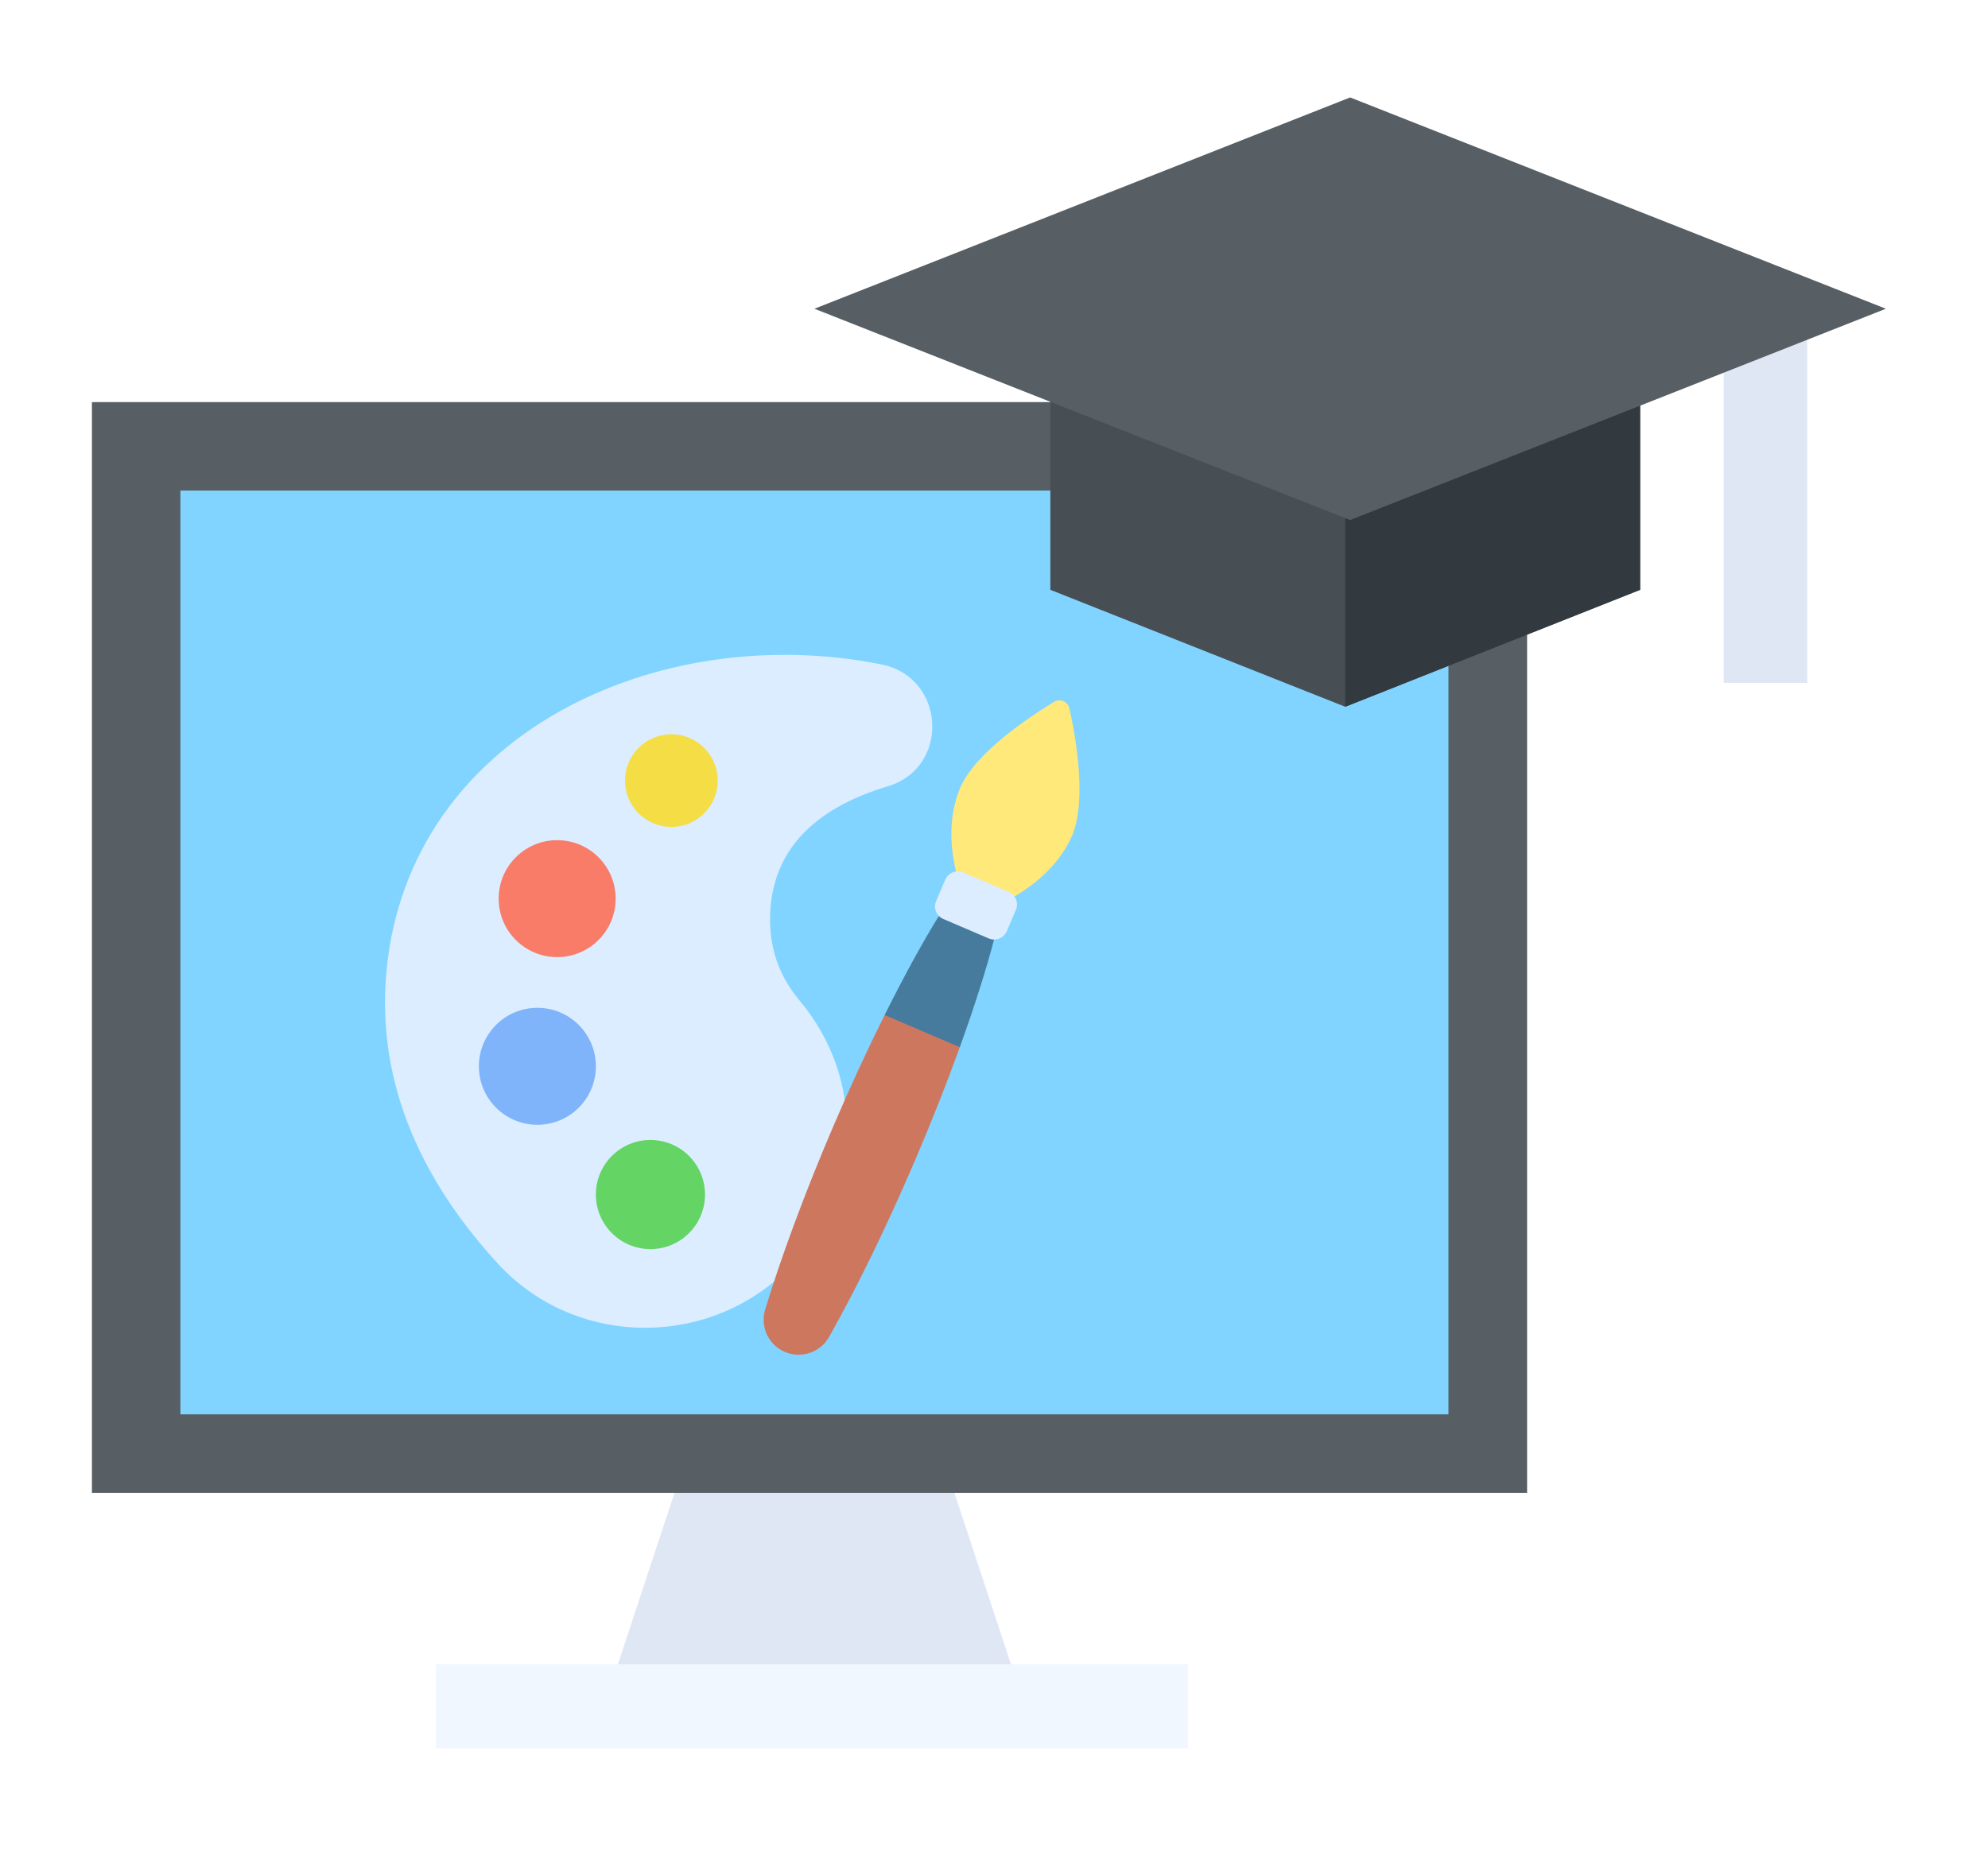
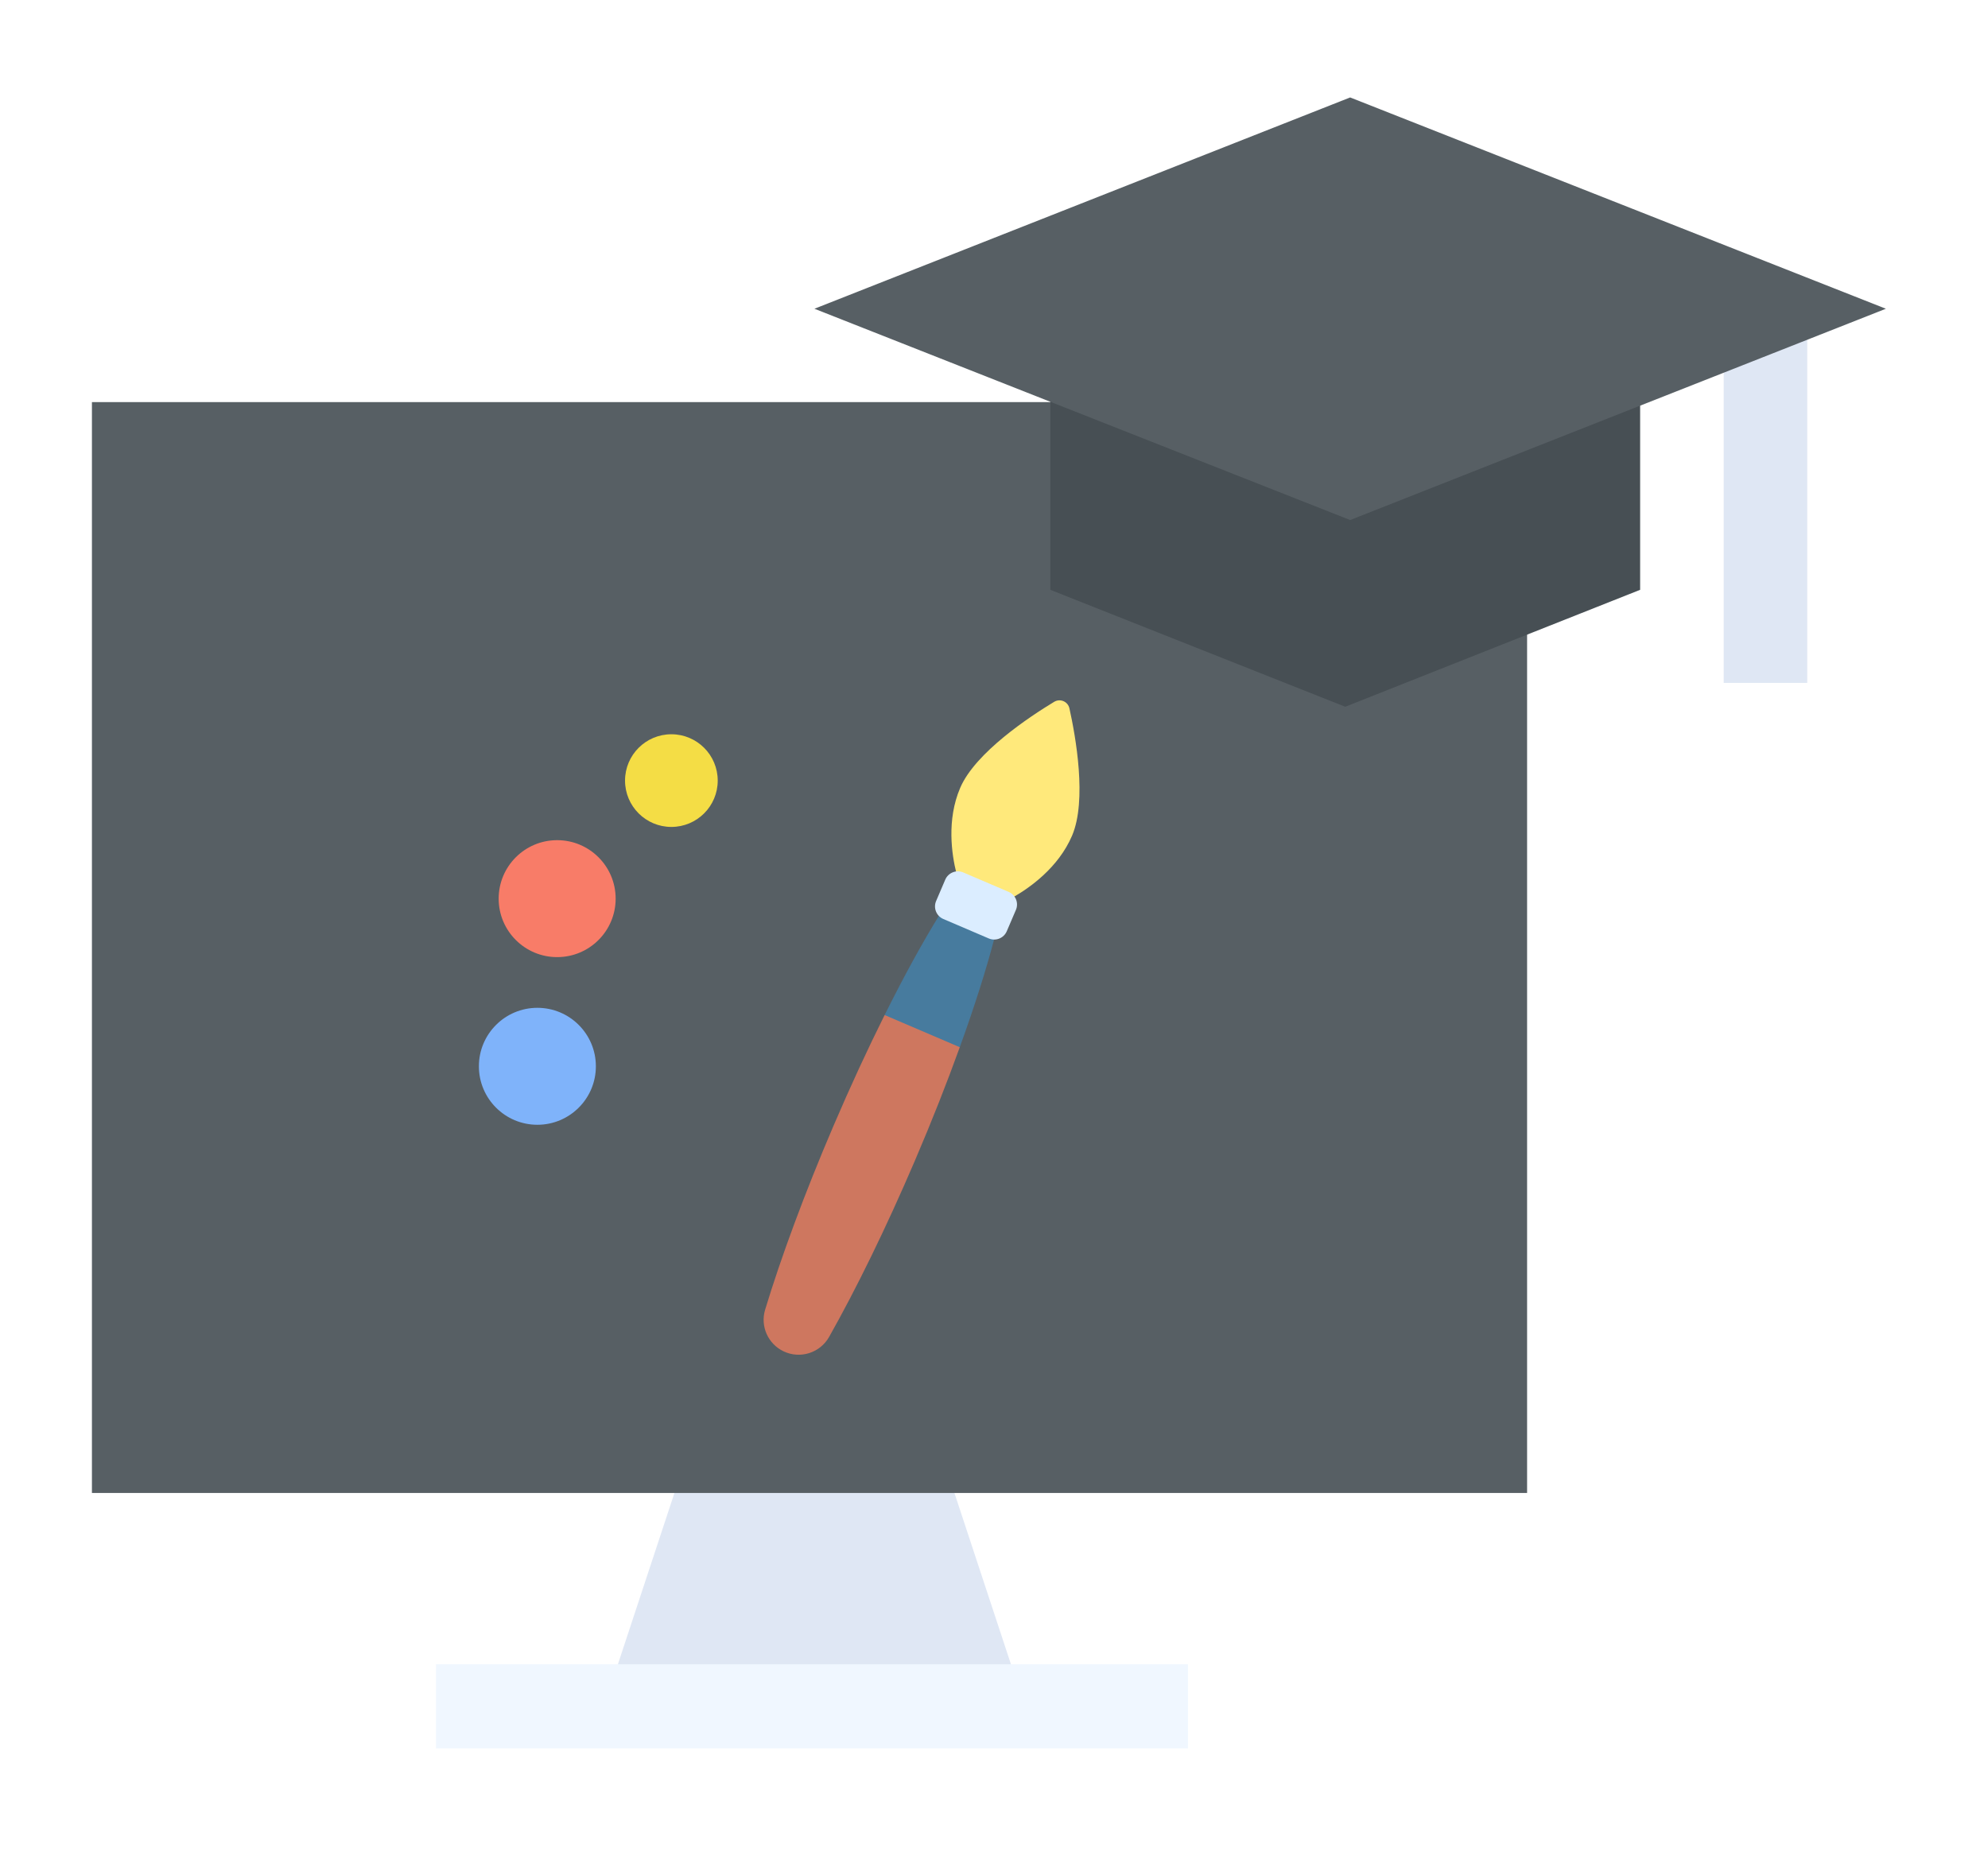
<svg xmlns="http://www.w3.org/2000/svg" width="173px" height="161px" viewBox="0 0 173 161" version="1.1">
  <title>Group 11</title>
  <defs>
    <filter x="-6.7%" y="-7.2%" width="113.4%" height="114.5%" filterUnits="objectBoundingBox" id="filter-1">
      <feOffset dx="0" dy="0" in="SourceAlpha" result="shadowOffsetOuter1" />
      <feGaussianBlur stdDeviation="2.5" in="shadowOffsetOuter1" result="shadowBlurOuter1" />
      <feColorMatrix values="0 0 0 0 0.139   0 0 0 0 0.275   0 0 0 0 0.315  0 0 0 0.642 0" type="matrix" in="shadowBlurOuter1" result="shadowMatrixOuter1" />
      <feMerge>
        <feMergeNode in="shadowMatrixOuter1" />
        <feMergeNode in="SourceGraphic" />
      </feMerge>
    </filter>
  </defs>
  <g id="Curriculum-&gt;-Creative-Skills-" stroke="none" stroke-width="1" fill="none" fill-rule="evenodd">
    <g id="Curriculum-&gt;-Creative-Skills-&gt;-Daily-Life-Arts---Desktop-HD" transform="translate(-1037, -794)" fill-rule="nonzero">
      <g id="Group-11" transform="translate(1045, 802)">
        <g id="course" filter="url(#filter-1)">
          <polygon id="Path" fill="#DFE7F4" points="72.799 115.108 52.948 115.108 44.482 140.77 81.264 140.77" />
          <polygon id="Path" fill="#575F64" points="124.891 121.951 0 121.951 0 27 124.891 27" />
-           <polygon id="Path" fill="#80D4FF" points="7.699 34.699 118.047 34.699 118.047 115.108 7.699 115.108" />
          <g id="_Online_Education_1_" transform="translate(29.94, 18.204)">
            <polygon id="Path" fill="#F0F7FF" points="0 118.655 65.439 118.655 65.439 125.987 0 125.987" />
            <polygon id="Path" fill="#DFE7F4" points="112.059 0.241 119.33 0.241 119.33 33.236 112.059 33.236" />
          </g>
          <polygon id="Path" fill="#474F54" points="109.065 53.518 83.403 43.339 83.403 19.301 109.065 29.48 134.728 19.301 134.728 43.339" />
-           <polygon id="Path" fill="#32393F" points="134.728 43.339 134.728 19.301 109.065 29.48 109.065 53.518" />
          <polygon id="Path" fill="#575F64" points="109.493 37.265 62.873 18.874 109.493 0.482 156.113 18.874" />
        </g>
        <g id="paint" transform="translate(25.5, 49)">
-           <path d="M39.161,40.982 C39.452,40.302 39.744,39.631 40.036,38.968 C39.641,35.757 38.229,32.65 36.052,30.05 C34.51,28.209 33.513,25.91 33.513,23.045 C33.513,16.465 38.184,13.109 43.748,11.447 C49.213,9.815 48.801,1.951 43.208,0.832 C23.693,-3.071 2.174,6.913 0.148,27.366 C-0.872,37.665 3.626,46.222 9.79,52.952 C16.307,60.067 27.144,60.29 34.024,54.419 C35.341,50.43 37.087,45.825 39.161,40.982 Z" id="Path" fill="#DBEDFF" />
          <circle id="Oval" fill="#F4DD45" cx="24.925" cy="10.945" r="4.033" />
-           <circle id="Oval" fill="#64D465" cx="23.103" cy="46.975" r="4.749" />
          <circle id="Oval" fill="#F87C68" cx="14.985" cy="21.22" r="5.09" />
          <circle id="Oval" fill="#7FB3FA" cx="13.264" cy="35.813" r="5.09" />
          <path d="M49.787,33.443 L44.271,31.155 L43.482,31.351 C42.023,34.277 40.517,37.528 39.038,40.982 C36.501,46.908 34.453,52.48 33.083,56.998 C32.648,58.433 33.328,59.97 34.679,60.619 C36.124,61.313 37.859,60.768 38.648,59.372 C40.97,55.263 43.587,49.937 46.122,44.014 C47.601,40.56 48.913,37.226 50.022,34.151 L49.787,33.443 Z" id="Path" fill="#CE775F" />
          <path d="M50.271,19.063 L54.227,20.756 C54.407,20.834 54.557,20.951 54.674,21.092 C56.086,20.287 58.595,18.537 59.791,15.744 C61.108,12.667 60.102,7.083 59.564,4.658 C59.432,4.061 58.758,3.773 58.235,4.089 C56.109,5.374 51.375,8.501 50.058,11.578 C48.862,14.371 49.328,17.394 49.72,18.971 C49.903,18.958 50.091,18.986 50.271,19.063 Z" id="Path" fill="#FFE97B" />
          <path d="M48.27,22.616 C46.814,24.965 45.18,27.941 43.482,31.351 L50.022,34.151 C51.318,30.568 52.343,27.332 53.037,24.657 C52.89,24.654 52.741,24.624 52.598,24.563 L48.642,22.869 C48.498,22.808 48.374,22.721 48.27,22.616 L48.27,22.616 Z" id="Path" fill="#477B9E" />
          <path d="M54.28,20.634 L50.324,18.94 C49.718,18.681 49.017,18.962 48.758,19.567 L47.963,21.426 C47.704,22.032 47.984,22.732 48.59,22.992 L52.545,24.685 C53.151,24.944 53.852,24.663 54.111,24.058 L54.907,22.199 C55.166,21.594 54.885,20.893 54.28,20.634 Z" id="Path" fill="#DBEDFF" />
        </g>
      </g>
    </g>
  </g>
</svg>